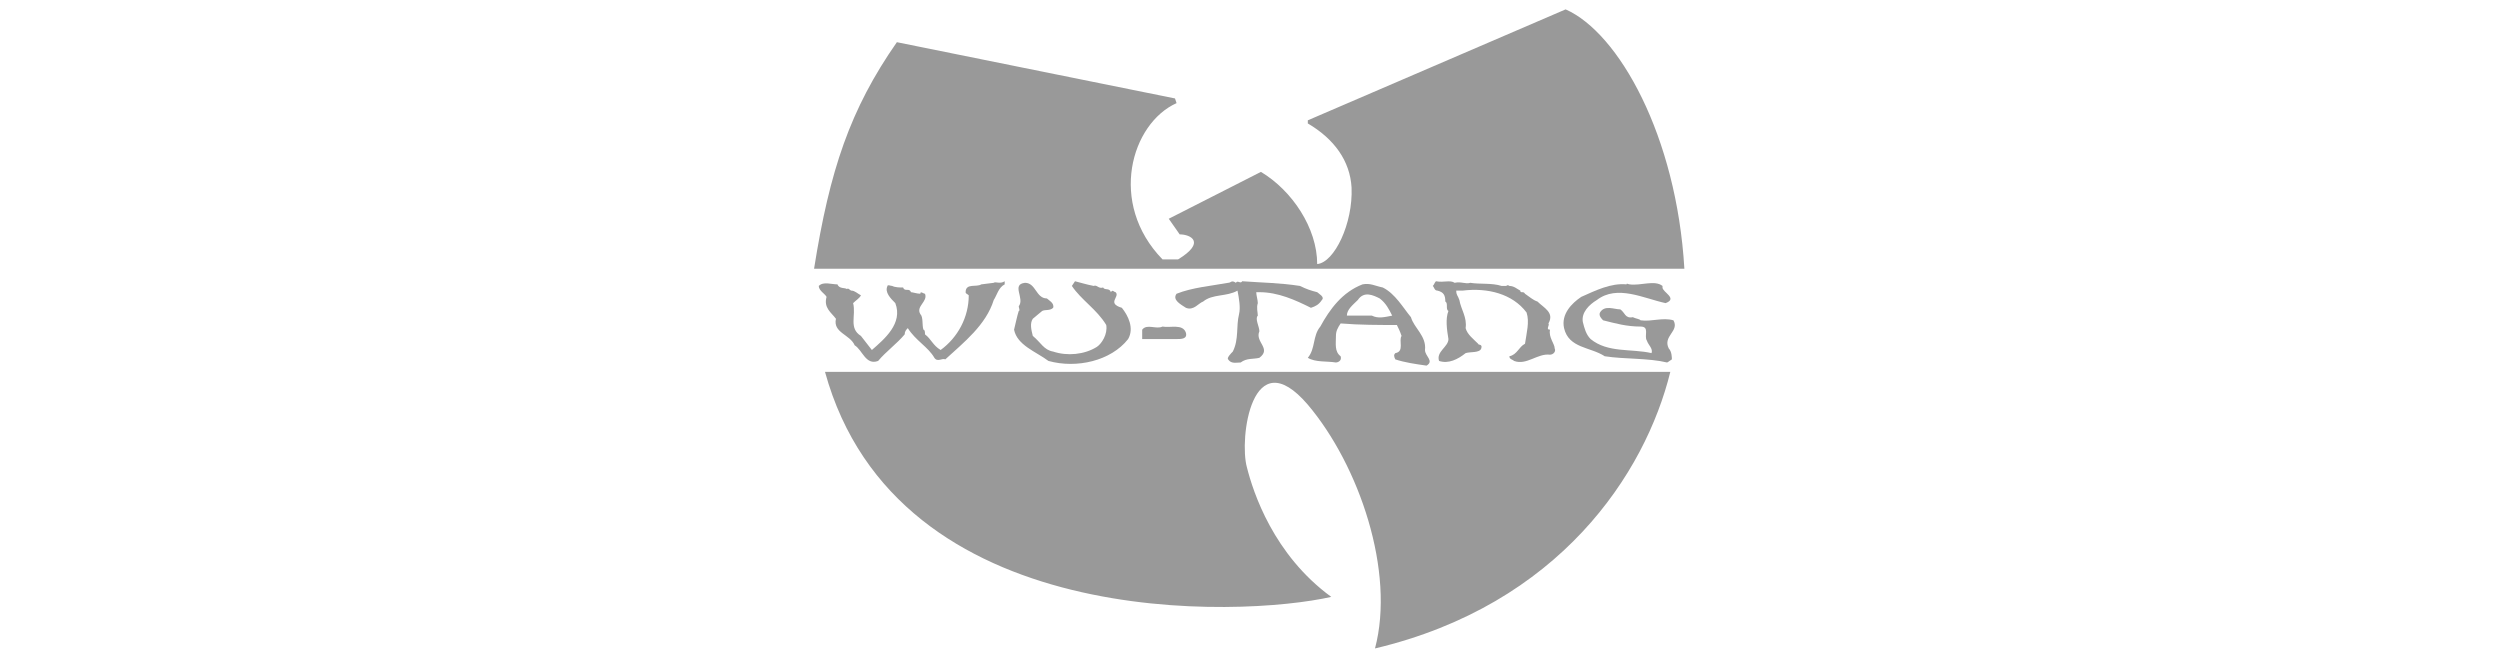
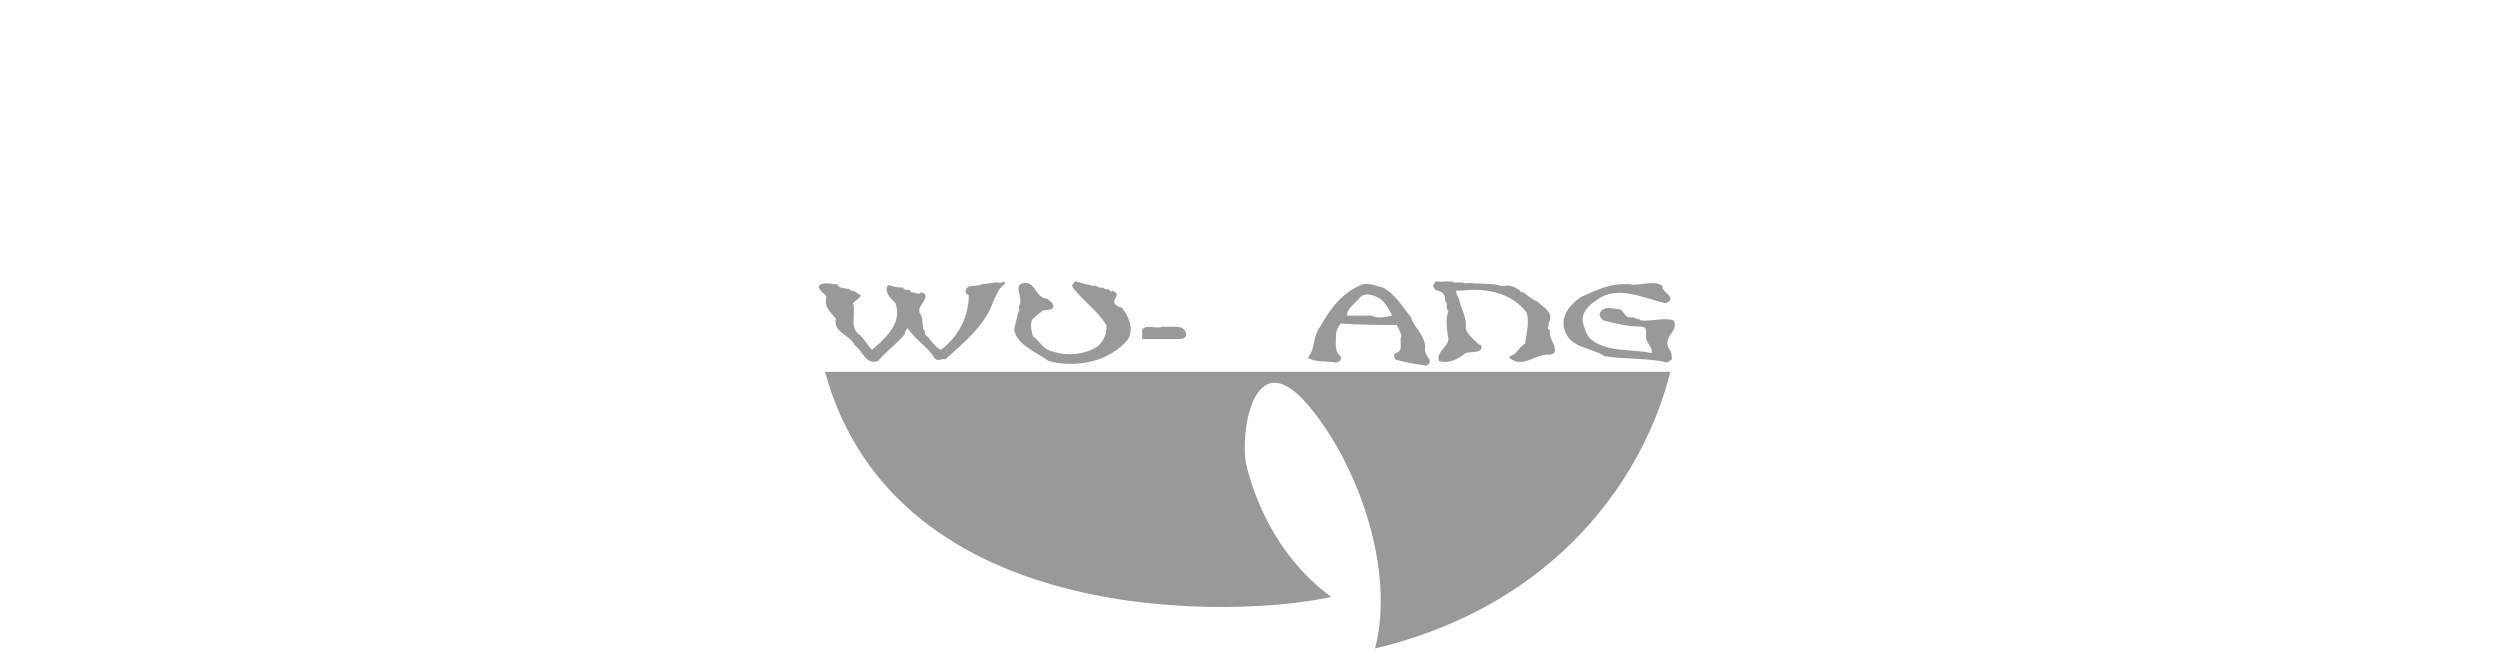
<svg xmlns="http://www.w3.org/2000/svg" version="1.1" id="Calque_4" x="0px" y="0px" viewBox="0 0 160 41.9" style="enable-background:new 0 0 160 41.9;" xml:space="preserve">
  <style type="text/css">
	.st0{fill-rule:evenodd;clip-rule:evenodd;fill:#999999;}
	.st1{fill:#999999;}
</style>
  <g>
    <path class="st0" d="M54.2,8.5" />
    <path class="st1" d="M52.8,23.8h54.1c-1.6,6.5-7.1,14.9-18.9,17.7c1.3-4.9-1-11.7-4.3-15.6c-3.6-4.2-4.4,2.2-3.9,4   c0.4,1.6,1.7,5.6,5.4,8.3C79.5,39.5,57.4,40.5,52.8,23.8z" />
-     <path class="st1" d="M52.1,17.2h55.7c-0.5-8.5-4.2-15.1-7.6-16.6L83.7,7.7v0.2c1.7,1,2.7,2.4,2.8,4.1c0.1,2.3-1.1,4.8-2.2,4.9   c0-2.3-1.6-4.7-3.6-5.9l-5.9,3l0.7,1c0.7,0,1.7,0.5-0.1,1.6h-1c-3.5-3.6-2-8.7,0.9-10l-0.1-0.3L57.4,2.7   C54.4,7,53.1,10.9,52.1,17.2z" />
    <g>
      <path class="st0" d="M74.4,20.9c-0.4,0.2-1-0.2-1.3,0.2c0,0.1,0,0.5,0,0.6c0.8,0,1.4,0,2.2,0c0.3,0,0.7,0,0.6-0.4    C75.7,20.7,74.9,21,74.4,20.9z" />
      <path class="st0" d="M90.3,20.3c-0.5-0.6-1-1.5-1.8-1.9c-0.5-0.1-0.8-0.3-1.3-0.2v0c-1.3,0.5-2.1,1.6-2.7,2.7    c-0.5,0.6-0.3,1.4-0.8,2c0.5,0.3,1.2,0.2,1.8,0.3c0.1,0,0.4-0.1,0.3-0.4c-0.4-0.3-0.3-0.8-0.3-1.3c0-0.3,0.1-0.5,0.3-0.8    c1.2,0.1,2.5,0.1,3.6,0.1c0.1,0.2,0.2,0.4,0.3,0.7c-0.2,0.3,0.2,1-0.4,1.1c-0.1,0.1-0.1,0.2,0,0.4c0.6,0.2,1.3,0.3,2,0.4    c0.5-0.3-0.1-0.6-0.1-1C91.3,21.5,90.5,21,90.3,20.3z M87.8,20.2c-0.5,0-1.1,0-1.6,0c0-0.4,0.4-0.7,0.7-1c0.4-0.6,1-0.3,1.4-0.1    c0.4,0.3,0.6,0.7,0.8,1.1C88.6,20.3,88.2,20.4,87.8,20.2z" />
      <path class="st0" d="M106.8,22.3c-0.4-0.8,0.7-1.1,0.3-1.8c-0.7-0.2-1.4,0.1-2.1,0c-0.1-0.1-0.3-0.1-0.5-0.2    c-0.5,0.1-0.5-0.3-0.8-0.5c-0.4,0-1-0.3-1.3,0.2c-0.1,0.2,0.1,0.4,0.2,0.5c0.8,0.2,1.5,0.4,2.4,0.4c0.6,0,0.2,0.6,0.4,0.9    c0.1,0.3,0.4,0.5,0.3,0.8c-1.3-0.3-2.8,0-3.9-0.9c-0.3-0.3-0.4-0.7-0.5-1.1c-0.1-0.6,0.4-1.1,0.9-1.4c1.3-1,3-0.1,4.4,0.2    c0.8-0.3-0.2-0.7-0.2-1v-0.1h0c-0.5-0.4-1.4,0-2.1-0.1c-0.1,0-0.2-0.1-0.2,0c-1-0.1-2,0.4-2.9,0.8c-0.6,0.4-1.3,1.1-1.1,2    c0.3,1.3,1.7,1.2,2.6,1.8c1.3,0.2,2.7,0.1,4,0.4l0.3-0.2C107,22.9,107,22.5,106.8,22.3z" />
      <path class="st0" d="M99.2,21.1c-0.3,0,0-0.3-0.1-0.4c0.4-0.7-0.3-1-0.7-1.4c-0.3-0.1-0.5-0.3-0.8-0.5c-0.1-0.2-0.3,0-0.3-0.2    c-0.2-0.1-0.4-0.3-0.7-0.3c0,0-0.1-0.1-0.2,0l-0.1,0c0,0-0.2,0-0.2,0c-0.6-0.2-1.4-0.1-2-0.2c-0.3,0.1-0.6-0.1-1,0    c-0.3-0.2-0.7,0-1.2-0.1l0,0c-0.1,0.1-0.1,0.2-0.2,0.3c0.1,0.1,0.1,0.3,0.3,0.3c0.4,0.1,0.5,0.3,0.5,0.7c0.2,0.1,0,0.5,0.2,0.6    c-0.2,0.5-0.1,1.2,0,1.8c0,0.5-0.8,0.8-0.6,1.4c0.6,0.2,1.2-0.1,1.7-0.5c0.3-0.1,0.9,0,1-0.3c0.1-0.3-0.2-0.2-0.2-0.3    c-0.3-0.3-0.7-0.6-0.8-1c0.1-0.7-0.3-1.2-0.4-1.8c-0.1-0.3-0.2-0.3-0.2-0.6l0.4,0c1.6-0.2,3.2,0.2,4.1,1.4c0.2,0.6,0,1.3-0.1,2    c-0.4,0.2-0.5,0.7-1,0.8c0,0.2,0.2,0.2,0.3,0.3c0.8,0.3,1.5-0.5,2.3-0.4c0.2,0,0.4-0.2,0.3-0.4C99.5,22,99.1,21.6,99.2,21.1z" />
-       <path class="st0" d="M80.6,21.2c0-0.3-0.3-0.8-0.1-1c0-0.2-0.1-0.5,0-0.8c0-0.2-0.1-0.5-0.1-0.7h0.2c1.2,0,2.3,0.5,3.3,1    c0.3-0.1,0.5-0.2,0.7-0.5c0.2-0.2-0.2-0.4-0.3-0.5c-0.4-0.1-0.7-0.2-1.1-0.4c-1.3-0.2-2.3-0.2-3.7-0.3c-0.1,0.2-0.3-0.1-0.4,0.1    c-0.3-0.2-0.3,0-0.5,0h0c-1.1,0.2-2.3,0.3-3.3,0.7c-0.3,0.4,0.3,0.7,0.6,0.9c0.5,0.2,0.8-0.3,1.1-0.4c0.6-0.5,1.5-0.3,2.2-0.7    c0.1,0.5,0.2,1.1,0.1,1.5c-0.2,0.8,0,1.6-0.4,2.4c-0.1,0.1-0.4,0.4-0.3,0.5c0.2,0.3,0.5,0.2,0.8,0.2c0.4-0.3,0.8-0.2,1.2-0.3    C81.4,22.3,80.3,21.9,80.6,21.2z" />
      <path class="st0" d="M71.4,18.7c-0.1,0-0.2-0.2-0.3,0c-0.1-0.3-0.4-0.1-0.5-0.3c-0.3,0.1-0.4-0.2-0.6-0.1v0    c-0.5-0.1-0.8-0.2-1.2-0.3l-0.2,0.3c0.6,0.9,1.6,1.5,2.2,2.5c0.1,0.6-0.3,1.2-0.6,1.4c-0.8,0.5-1.9,0.6-2.8,0.3    c-0.6-0.1-0.8-0.6-1.3-1c-0.1-0.4-0.2-0.8,0-1.1l0.6-0.5c0.2-0.1,0.5,0,0.7-0.2c0.1-0.3-0.3-0.5-0.4-0.6c-0.7,0-0.7-1-1.4-1h0    c-0.9,0.1,0,1-0.4,1.5c0,0.1,0.1,0.3,0,0.3c-0.1,0.3-0.2,0.8-0.3,1.2c0.2,1,1.4,1.4,2.2,2c1.8,0.5,4,0,5.1-1.4    c0.4-0.7,0-1.5-0.4-2C70.8,19.4,71.7,19,71.4,18.7z" />
      <path class="st0" d="M63.6,18.1l-0.8,0.1c-0.3,0.2-1-0.1-1,0.5c0,0.1,0.1,0.1,0.2,0.2c0,1.4-0.7,2.7-1.8,3.5c-0.5-0.3-0.6-0.7-1-1    c0-0.1,0-0.3-0.1-0.3c-0.1-0.3,0-0.8-0.2-1c-0.3-0.5,0.5-0.8,0.3-1.3c-0.1,0-0.3-0.2-0.3,0c-0.2,0-0.5-0.1-0.6-0.1    c-0.1-0.3-0.4,0-0.5-0.3c-0.2,0-0.5,0-0.7-0.1c-0.1,0-0.3-0.1-0.3,0c-0.2,0.4,0.2,0.8,0.5,1.1c0.5,1.3-0.7,2.3-1.5,3l-0.7-0.9    c-0.8-0.5-0.3-1.3-0.5-2.1c0.2-0.2,0.4-0.3,0.5-0.5c-0.2-0.1-0.4-0.3-0.6-0.3c-0.1,0-0.2-0.2-0.3-0.1c-0.1-0.1-0.5,0-0.6-0.3    c-0.4,0-0.9-0.2-1.2,0.1c0,0.3,0.4,0.5,0.5,0.7c-0.2,0.7,0.3,1,0.6,1.4c-0.2,0.9,0.9,1,1.2,1.7c0.5,0.3,0.7,1.3,1.5,1    c0.5-0.6,1.2-1.1,1.7-1.7c0-0.2,0.1-0.3,0.2-0.4c0.5,0.8,1.3,1.2,1.7,1.9c0.2,0.3,0.5,0,0.7,0.1c1.2-1.1,2.6-2.2,3.1-3.8    c0.2-0.3,0.3-0.8,0.7-1v-0.2v0C64,18.2,63.7,18,63.6,18.1z" />
    </g>
  </g>
</svg>